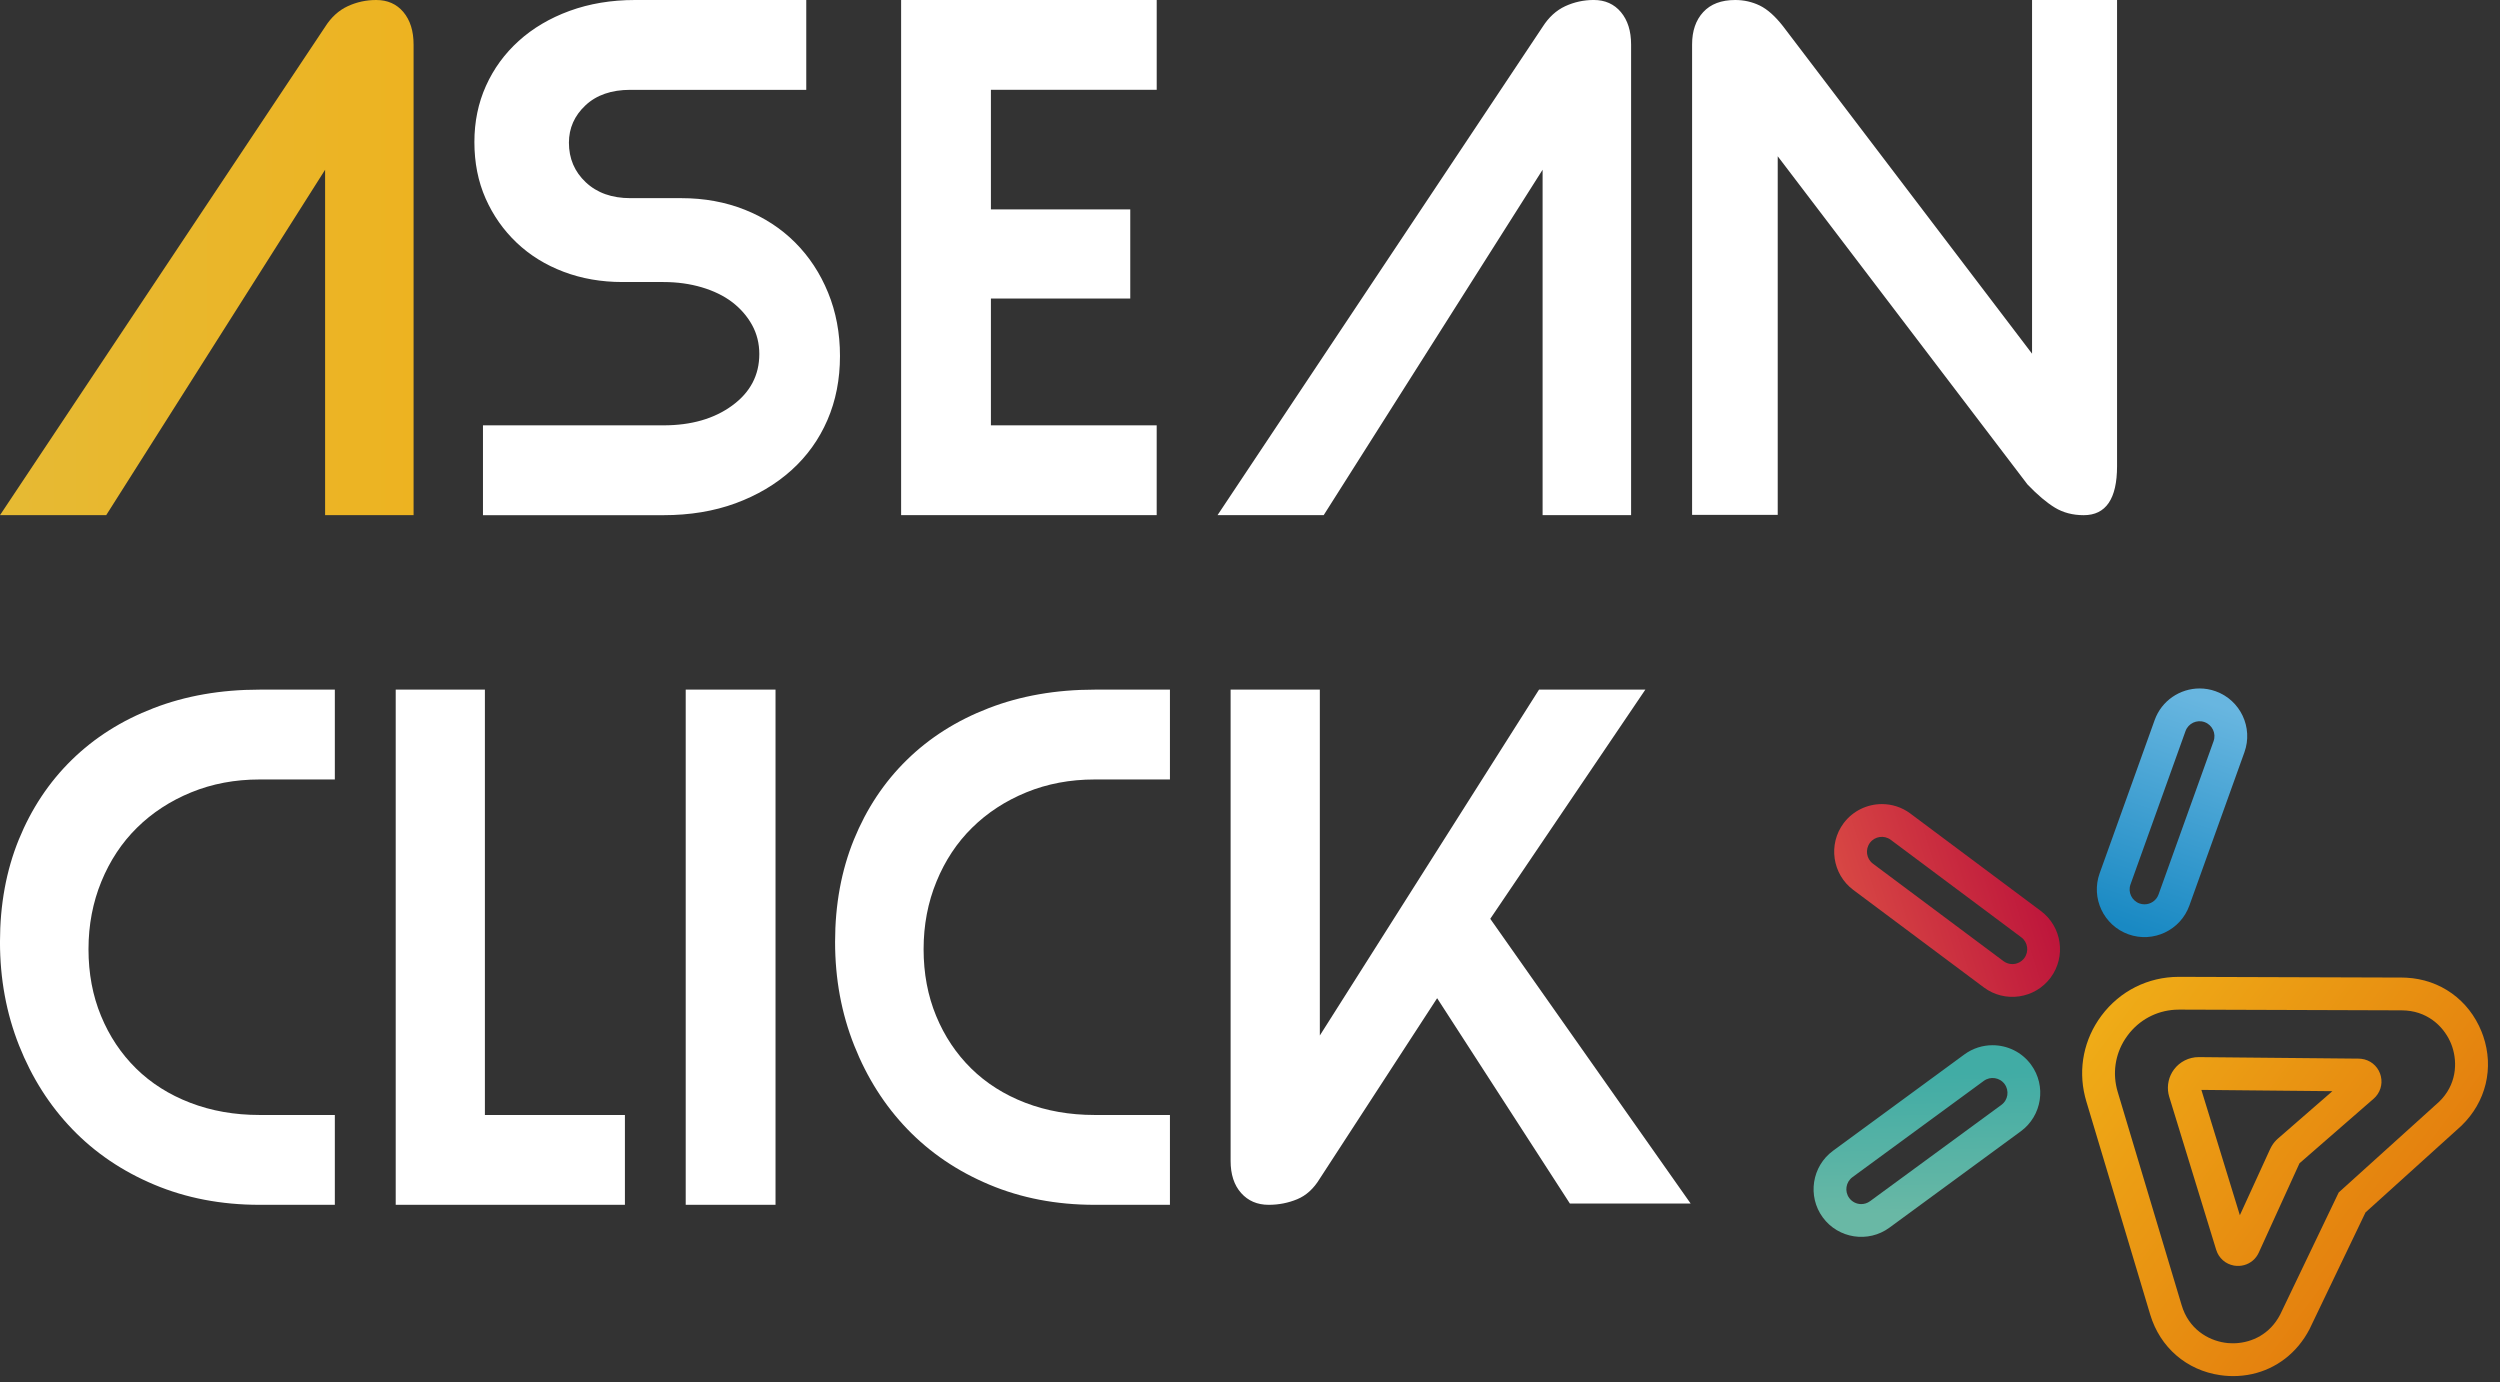
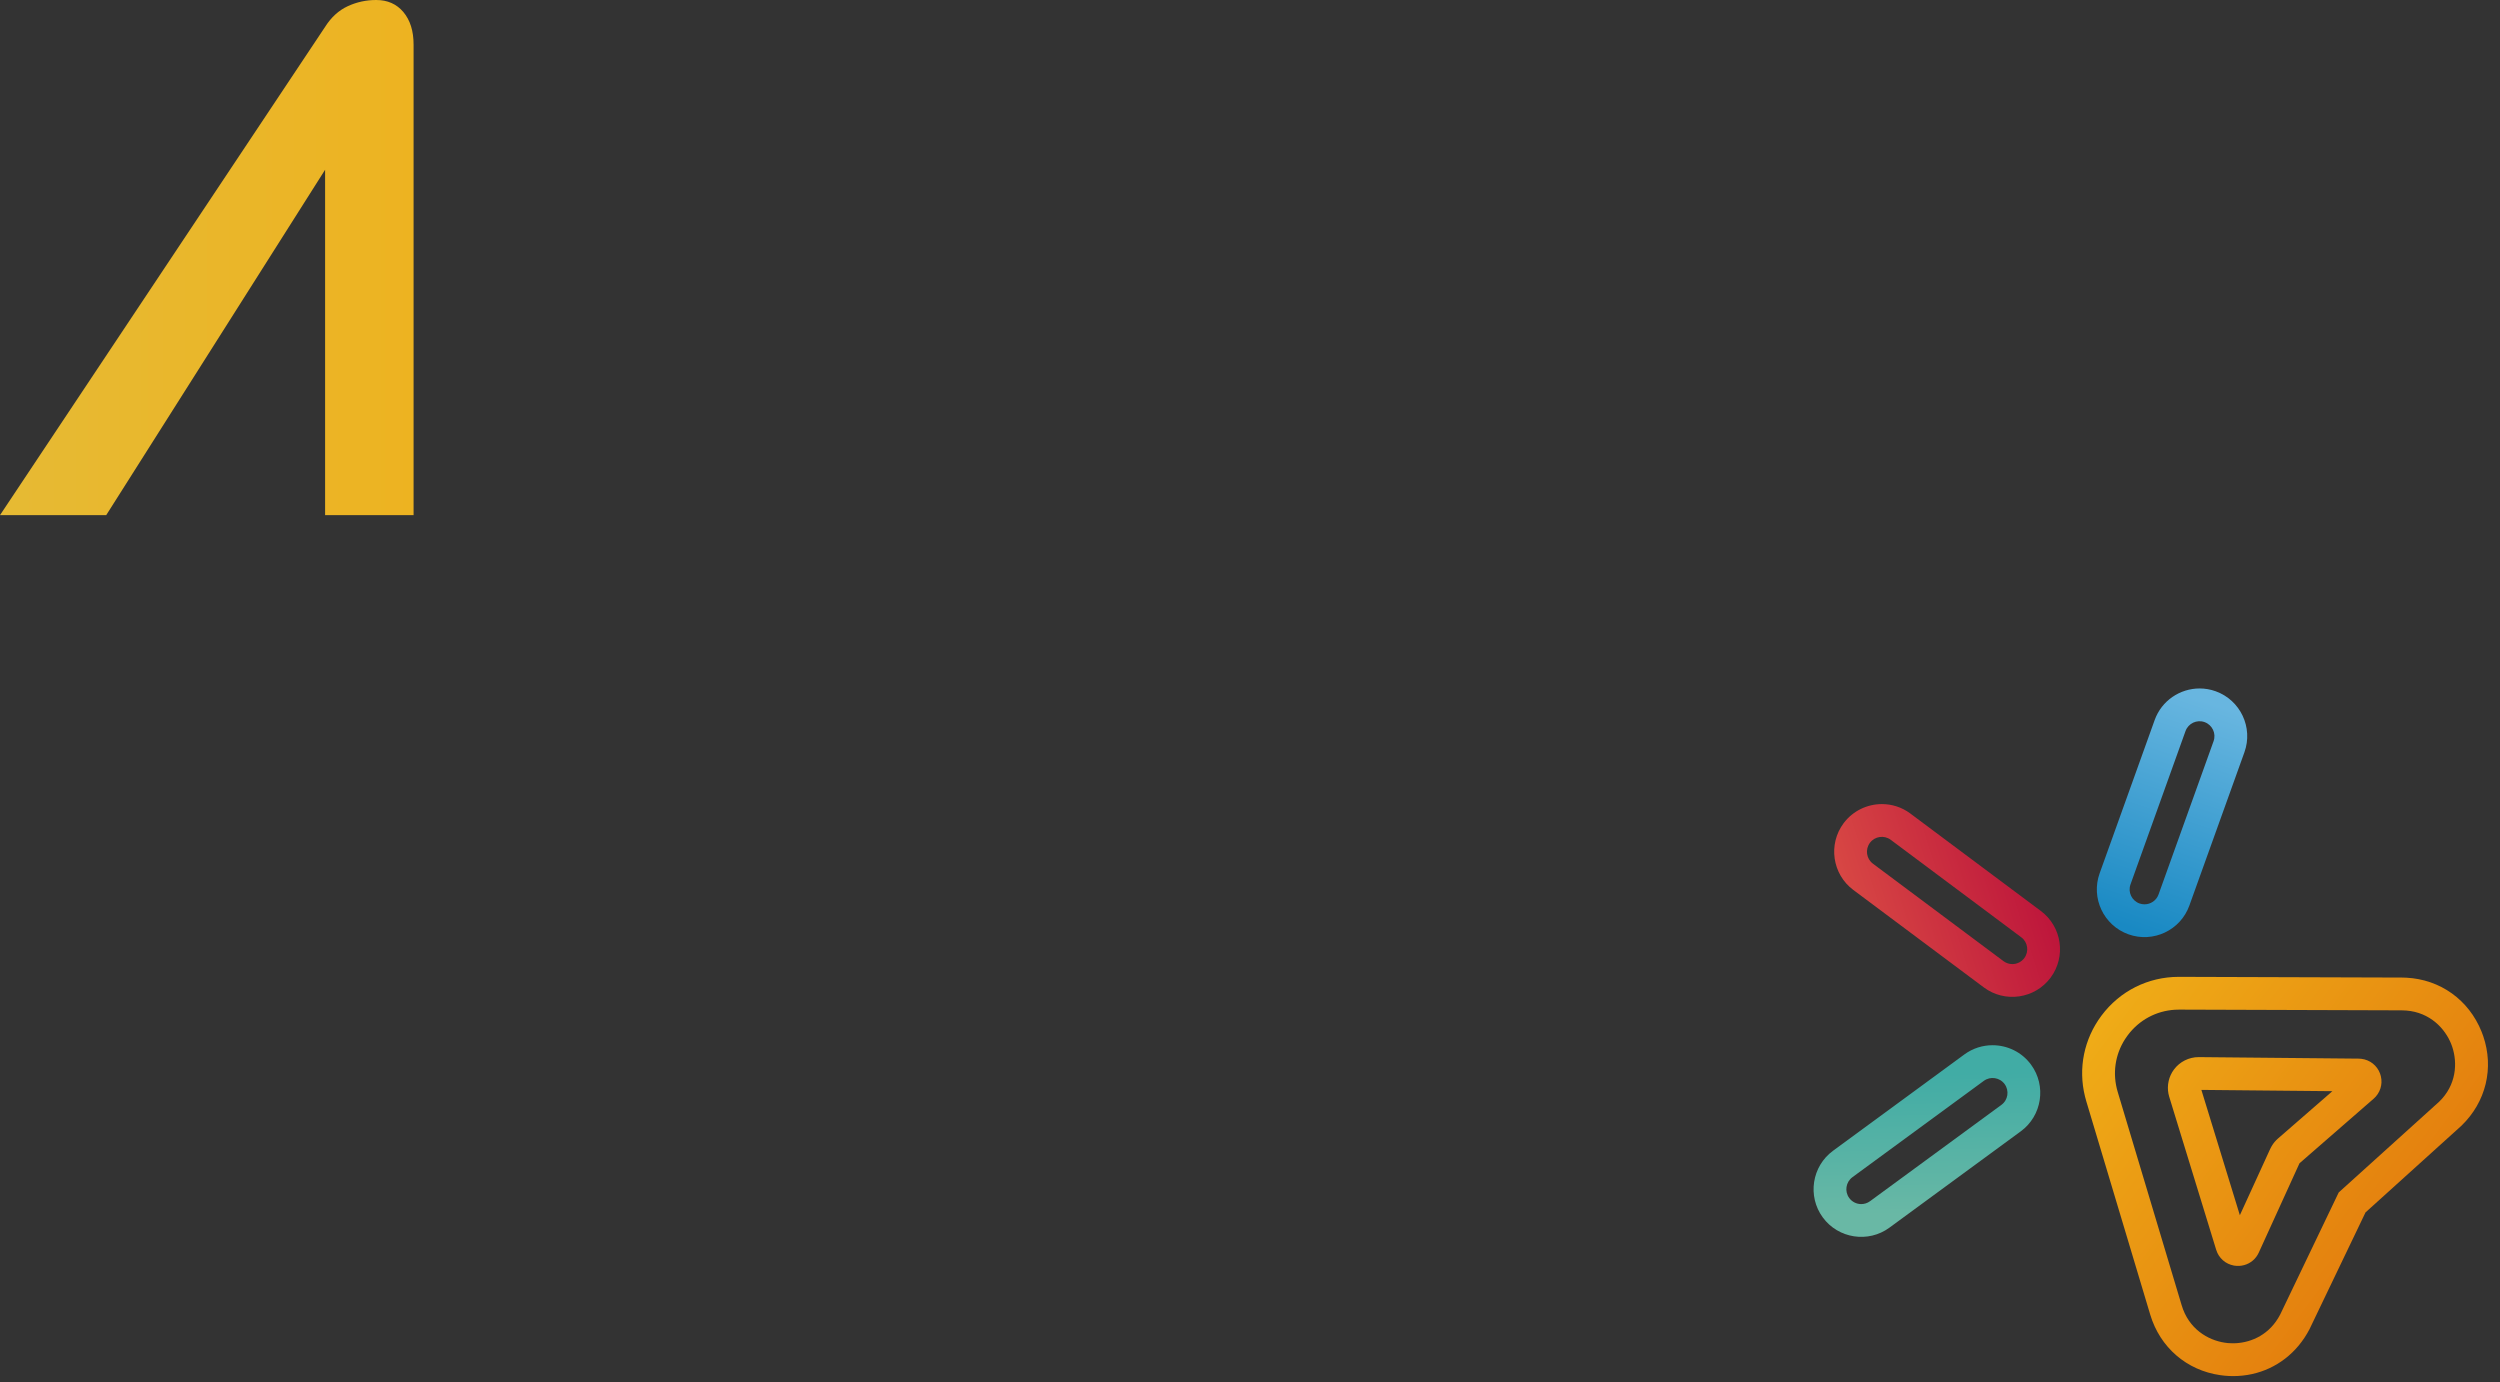
<svg xmlns="http://www.w3.org/2000/svg" width="123px" height="68px" viewBox="0 0 123 68" version="1.1">
  <rect x="0" y="0" width="123" height="68" fill="#333333" stroke="none" />
  <title>Logo/White</title>
  <defs>
    <linearGradient x1="50.818%" y1="85.244%" x2="49.185%" y2="14.753%" id="linearGradient-1">
      <stop stop-color="#69B8A5" offset="0%" />
      <stop stop-color="#41ACA5" offset="100%" />
    </linearGradient>
    <linearGradient x1="9.765%" y1="60.817%" x2="90.239%" y2="39.182%" id="linearGradient-2">
      <stop stop-color="#D84844" offset="0%" />
      <stop stop-color="#BD153B" offset="100%" />
    </linearGradient>
    <linearGradient x1="39.618%" y1="97.193%" x2="59.812%" y2="2.701%" id="linearGradient-3">
      <stop stop-color="#1989C3" offset="0%" />
      <stop stop-color="#68B6E0" offset="100%" />
    </linearGradient>
    <linearGradient x1="4.127%" y1="11.455%" x2="75.262%" y2="62.54%" id="linearGradient-4">
      <stop stop-color="#EFAC17" offset="0%" />
      <stop stop-color="#E4800E" offset="100%" />
    </linearGradient>
    <linearGradient x1="0%" y1="50%" x2="100.001%" y2="50%" id="linearGradient-5">
      <stop stop-color="#E6BA34" offset="0%" />
      <stop stop-color="#EDB321" offset="100%" />
    </linearGradient>
  </defs>
  <g id="Symbols" stroke="none" stroke-width="1" fill="none" fill-rule="evenodd">
    <g id="Logo/White">
      <path d="M96.649,51.877 L90.186,56.617 C89.143,57.382 88.916,58.853 89.681,59.897 L89.681,59.897 C90.445,60.94 91.918,61.165 92.96,60.401 L92.96,60.401 L99.423,55.661 C100.466,54.896 100.693,53.425 99.928,52.382 L99.928,52.382 C99.469,51.756 98.756,51.425 98.033,51.425 L98.033,51.425 C97.552,51.425 97.066,51.572 96.649,51.877 M90.982,58.942 C90.743,58.617 90.814,58.157 91.14,57.917 L91.14,57.917 L97.603,53.179 C97.929,52.94 98.388,53.011 98.627,53.336 L98.627,53.336 C98.866,53.663 98.796,54.122 98.469,54.36 L98.469,54.36 L92.006,59.099 C91.876,59.195 91.724,59.241 91.573,59.241 L91.573,59.241 C91.348,59.241 91.125,59.138 90.982,58.942" id="Fill-1" fill="url(#linearGradient-1)" />
      <path d="M90.706,40.502 C89.933,41.539 90.147,43.012 91.184,43.786 L91.184,43.786 L97.605,48.581 C98.641,49.354 100.114,49.141 100.887,48.104 L100.887,48.104 C101.661,47.068 101.448,45.595 100.411,44.821 L100.411,44.821 L93.99,40.026 C93.57,39.712 93.078,39.561 92.589,39.561 L92.589,39.561 C91.874,39.561 91.166,39.887 90.706,40.502 M98.57,47.287 L92.148,42.493 C91.824,42.251 91.758,41.792 92,41.467 L92,41.467 C92.241,41.143 92.701,41.077 93.025,41.319 L93.025,41.319 L99.446,46.114 C99.771,46.355 99.836,46.815 99.595,47.139 L99.595,47.139 C99.451,47.332 99.231,47.433 99.008,47.433 L99.008,47.433 C98.855,47.433 98.701,47.386 98.57,47.287" id="Fill-4" fill="url(#linearGradient-2)" />
      <path d="M106.01,35.425 L103.302,42.968 C102.865,44.185 103.499,45.531 104.718,45.968 L104.718,45.968 C105.935,46.405 107.281,45.77 107.717,44.553 L107.717,44.553 L110.426,37.01 C110.863,35.793 110.228,34.447 109.011,34.01 L109.011,34.01 C108.75,33.916 108.483,33.872 108.221,33.872 L108.221,33.872 C107.259,33.872 106.353,34.469 106.01,35.425 M105.262,44.45 C104.882,44.313 104.684,43.894 104.82,43.514 L104.82,43.514 L107.527,35.97 C107.664,35.589 108.085,35.391 108.465,35.528 L108.465,35.528 C108.845,35.665 109.045,36.084 108.908,36.466 L108.908,36.466 L106.2,44.009 C106.093,44.307 105.81,44.493 105.51,44.493 L105.51,44.493 C105.427,44.493 105.344,44.479 105.262,44.45" id="Fill-7" fill="url(#linearGradient-3)" />
      <path d="M107.218,48.061 L118.17,48.096 L118.389,48.102 C120.057,48.187 121.462,49.189 122.092,50.755 L122.172,50.969 C122.714,52.543 122.314,54.217 121.1,55.388 L116.383,59.651 L113.628,65.396 L113.507,65.614 C113.423,65.757 113.332,65.893 113.236,66.021 L113.091,66.206 C112.293,67.163 111.143,67.703 109.88,67.704 L109.665,67.699 L109.455,67.684 L109.238,67.658 C107.586,67.422 106.276,66.297 105.791,64.68 L102.646,54.184 L102.58,53.941 C102.24,52.558 102.531,51.123 103.391,49.971 C104.297,48.758 105.684,48.061 107.197,48.061 L107.218,48.061 Z M107.213,49.673 L107.013,49.679 C106.085,49.733 105.245,50.185 104.684,50.936 L104.561,51.112 C104.058,51.887 103.923,52.827 104.191,53.722 L107.337,64.216 L107.405,64.418 C107.826,65.525 108.802,66.003 109.607,66.079 C109.687,66.086 109.77,66.09 109.854,66.09 L110.008,66.086 C110.786,66.042 111.675,65.658 112.185,64.675 L115.065,58.668 L120.001,54.209 L120.146,54.059 C120.919,53.194 120.897,52.106 120.596,51.356 L120.538,51.224 C120.186,50.471 119.398,49.713 118.165,49.709 L107.213,49.673 Z M108.189,52.01 L116.055,52.085 L116.182,52.094 C116.599,52.145 116.951,52.419 117.099,52.82 L117.139,52.954 C117.235,53.358 117.102,53.779 116.783,54.057 L113.135,57.233 L111.132,61.628 L111.076,61.735 L111.01,61.835 L110.93,61.931 C110.704,62.173 110.381,62.304 110.036,62.281 L109.91,62.266 C109.498,62.193 109.161,61.899 109.036,61.489 L106.727,53.966 L106.688,53.812 C106.607,53.396 106.705,52.96 106.96,52.618 C107.245,52.236 107.697,52.01 108.172,52.01 L108.189,52.01 Z M108.308,53.623 L110.201,59.789 L111.693,56.528 L111.768,56.386 C111.85,56.248 111.953,56.123 112.074,56.018 L114.754,53.686 L108.308,53.623 Z" id="Combined-Shape" fill="url(#linearGradient-4)" />
      <path d="M18.51,0 C18.015,0 17.547,0.101 17.107,0.306 L17.107,0.306 C16.666,0.511 16.295,0.848 15.995,1.322 L15.995,1.322 L0,25.345 L0,25.346 L5.225,25.346 L15.995,8.352 L15.995,25.346 L20.348,25.346 L20.348,2.192 C20.348,1.526 20.182,0.995 19.849,0.596 L19.849,0.596 C19.516,0.199 19.069,0 18.51,0 Z" id="Fill-16" fill="url(#linearGradient-5)" />
-       <path d="M7.555,34.841 C5.983,35.446 4.641,36.298 3.525,37.392 C2.409,38.485 1.543,39.791 0.925,41.307 C0.308,42.823 -0.001,44.502 -0.001,46.344 C-0.001,48.163 0.313,49.863 0.941,51.445 C1.57,53.027 2.442,54.398 3.558,55.556 C4.672,56.714 6.016,57.625 7.586,58.284 C9.158,58.945 10.885,59.277 12.77,59.277 L16.474,59.277 L16.474,54.857 L12.77,54.857 C11.534,54.857 10.398,54.656 9.359,54.256 C8.318,53.856 7.429,53.292 6.693,52.567 C5.956,51.84 5.382,50.98 4.971,49.983 C4.559,48.987 4.354,47.893 4.354,46.701 C4.354,45.51 4.566,44.399 4.988,43.37 C5.41,42.342 5.994,41.458 6.742,40.722 C7.489,39.986 8.377,39.406 9.406,38.984 C10.435,38.562 11.556,38.35 12.77,38.35 L16.474,38.35 L16.474,33.93 L12.77,33.93 C10.863,33.93 9.124,34.234 7.555,34.841 M23.857,33.93 L19.469,33.93 L19.469,59.277 L30.746,59.277 L30.746,54.857 L23.857,54.857 L23.857,33.93 Z M33.737,59.276 L38.156,59.276 L38.156,33.929 L33.737,33.929 L33.737,59.276 Z M48.642,34.841 C47.071,35.446 45.728,36.298 44.613,37.392 C43.496,38.485 42.631,39.791 42.013,41.307 C41.396,42.823 41.086,44.502 41.086,46.344 C41.086,48.163 41.4,49.863 42.03,51.445 C42.658,53.027 43.529,54.398 44.645,55.556 C45.76,56.714 47.104,57.625 48.674,58.284 C50.245,58.945 51.972,59.277 53.858,59.277 L57.561,59.277 L57.561,54.857 L53.858,54.857 C52.622,54.857 51.485,54.656 50.445,54.256 C49.406,53.856 48.517,53.292 47.781,52.567 C47.044,51.84 46.469,50.98 46.058,49.983 C45.647,48.987 45.441,47.893 45.441,46.701 C45.441,45.51 45.652,44.399 46.076,43.37 C46.497,42.342 47.081,41.458 47.83,40.722 C48.577,39.986 49.465,39.406 50.494,38.984 C51.523,38.562 52.644,38.35 53.858,38.35 L57.561,38.35 L57.561,33.93 L53.858,33.93 C51.952,33.93 50.212,34.234 48.642,34.841 M80.951,33.93 L75.72,33.93 L64.936,50.946 L64.936,33.93 L60.546,33.93 L60.546,57.113 C60.546,57.781 60.717,58.307 61.062,58.695 C61.406,59.082 61.858,59.277 62.418,59.277 C62.913,59.277 63.381,59.185 63.822,59.002 C64.264,58.82 64.635,58.481 64.936,57.985 L70.707,49.111 L77.238,59.214 L83.18,59.214 L73.321,45.205 L80.951,33.93 Z M39.115,11.926 C38.421,11.234 37.596,10.697 36.643,10.318 C35.688,9.939 34.647,9.749 33.52,9.749 L31.015,9.749 C30.105,9.749 29.374,9.489 28.821,8.969 C28.267,8.449 27.991,7.799 27.991,7.02 C27.991,6.305 28.262,5.693 28.804,5.184 C29.346,4.675 30.084,4.42 31.015,4.42 L39.668,4.42 L39.668,-0 L31.243,-0 C30.073,-0 29,0.18 28.023,0.536 C27.048,0.894 26.213,1.387 25.519,2.016 C24.825,2.644 24.289,3.38 23.909,4.225 C23.529,5.07 23.34,5.99 23.34,6.987 C23.34,8.006 23.523,8.932 23.892,9.766 C24.261,10.599 24.771,11.325 25.422,11.943 C26.072,12.56 26.842,13.036 27.731,13.372 C28.62,13.708 29.585,13.876 30.626,13.876 L32.642,13.876 C33.314,13.876 33.943,13.963 34.529,14.136 C35.114,14.31 35.613,14.553 36.025,14.866 C36.436,15.182 36.761,15.555 37.001,15.988 C37.239,16.422 37.358,16.898 37.358,17.418 C37.358,18.458 36.914,19.303 36.025,19.952 C35.136,20.603 34.009,20.927 32.642,20.927 L23.762,20.927 L23.762,25.347 L32.642,25.347 C33.943,25.347 35.125,25.152 36.188,24.762 C37.25,24.371 38.166,23.83 38.936,23.137 C39.706,22.444 40.297,21.62 40.709,20.667 C41.121,19.715 41.327,18.664 41.327,17.515 C41.327,16.389 41.132,15.349 40.741,14.396 C40.351,13.443 39.809,12.619 39.115,11.926 M48.753,14.688 L55.609,14.688 L55.609,10.301 L48.753,10.301 L48.753,4.419 L56.91,4.419 L56.91,0 L44.335,0 L44.335,25.346 L56.909,25.346 L56.909,20.926 L48.753,20.926 L48.753,14.688 Z M75.896,8.351 L75.896,25.346 L80.25,25.346 L80.25,2.192 C80.25,1.526 80.083,0.996 79.75,0.597 C79.417,0.2 78.97,-0.001 78.412,-0.001 C77.917,-0.001 77.449,0.102 77.008,0.305 C76.568,0.51 76.197,0.849 75.896,1.323 L59.902,25.346 L65.125,25.346 L75.896,8.351 Z M99.977,-0 L99.977,17.402 L87.722,1.287 C87.336,0.794 86.956,0.456 86.581,0.273 C86.205,0.092 85.803,-0 85.374,-0 C84.687,-0 84.163,0.199 83.798,0.596 C83.433,0.992 83.251,1.522 83.251,2.188 L83.251,25.332 L87.464,25.332 L87.464,7.688 L99.752,23.835 C100.246,24.35 100.696,24.73 101.103,24.977 C101.51,25.223 101.982,25.347 102.519,25.347 C103.612,25.347 104.159,24.542 104.159,22.935 L104.159,-0 L99.977,-0 Z" id="Combined-Shape" fill="#FFFFFF" />
    </g>
  </g>
</svg>